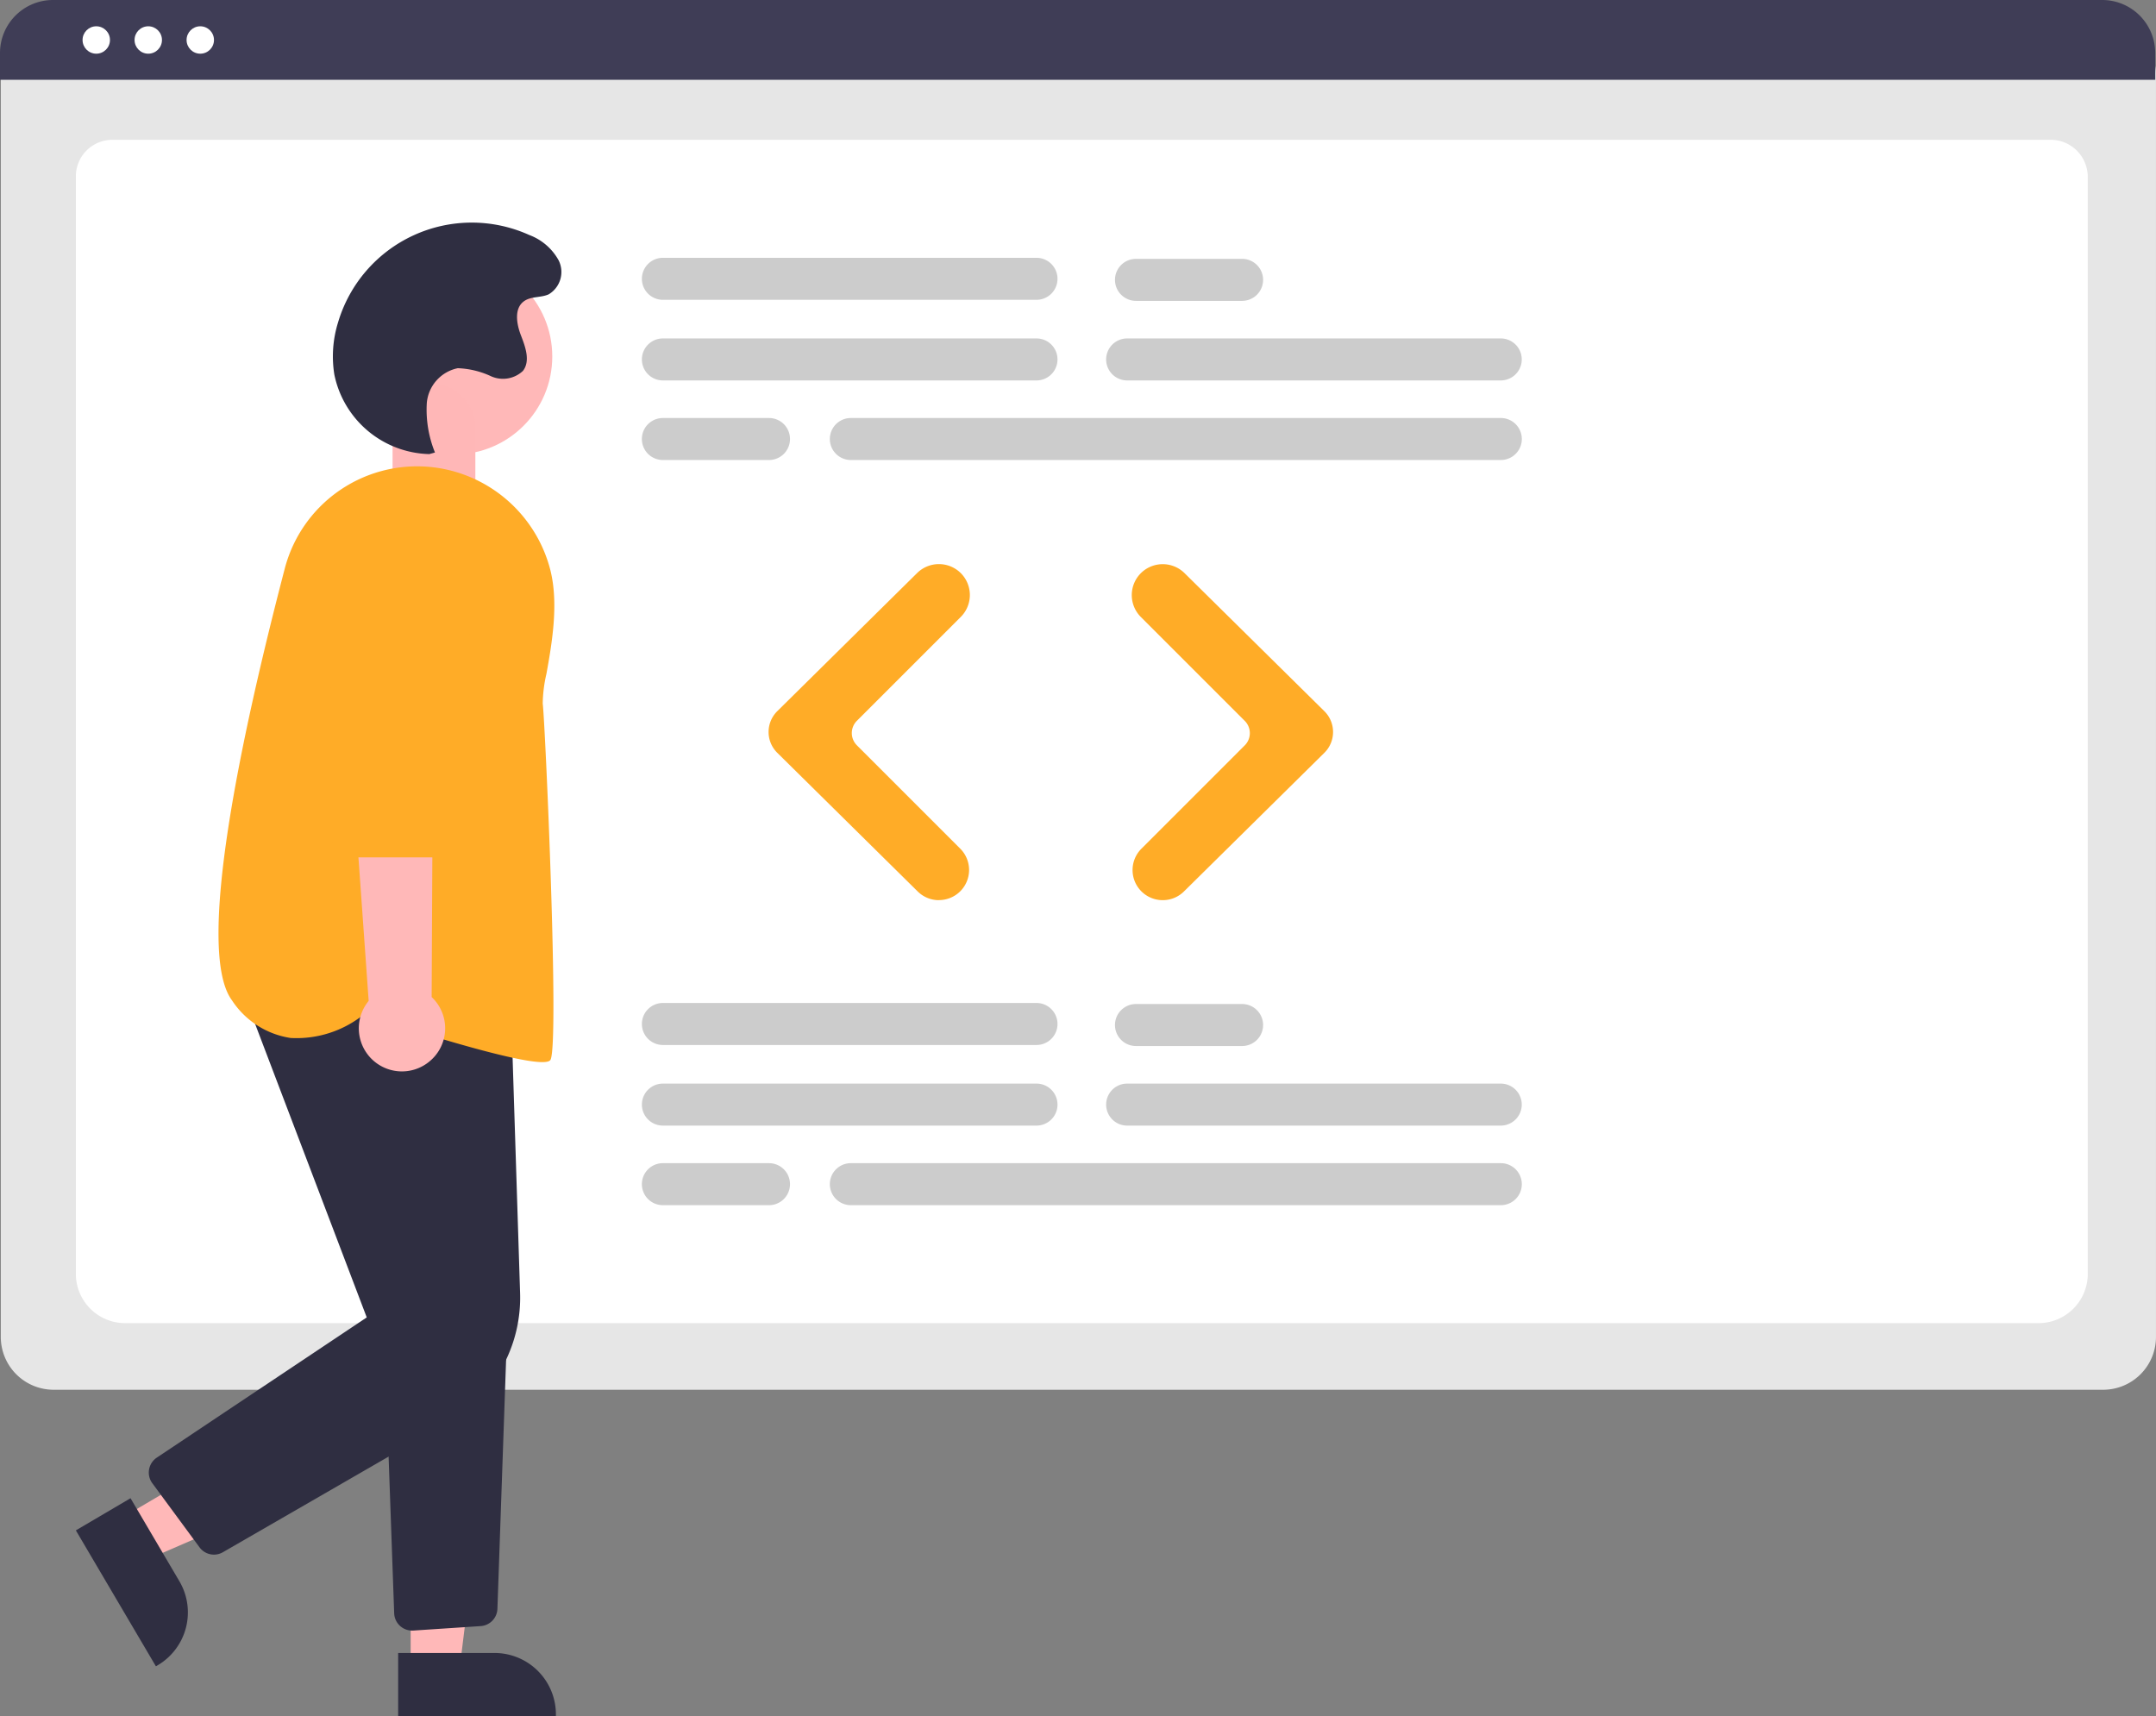
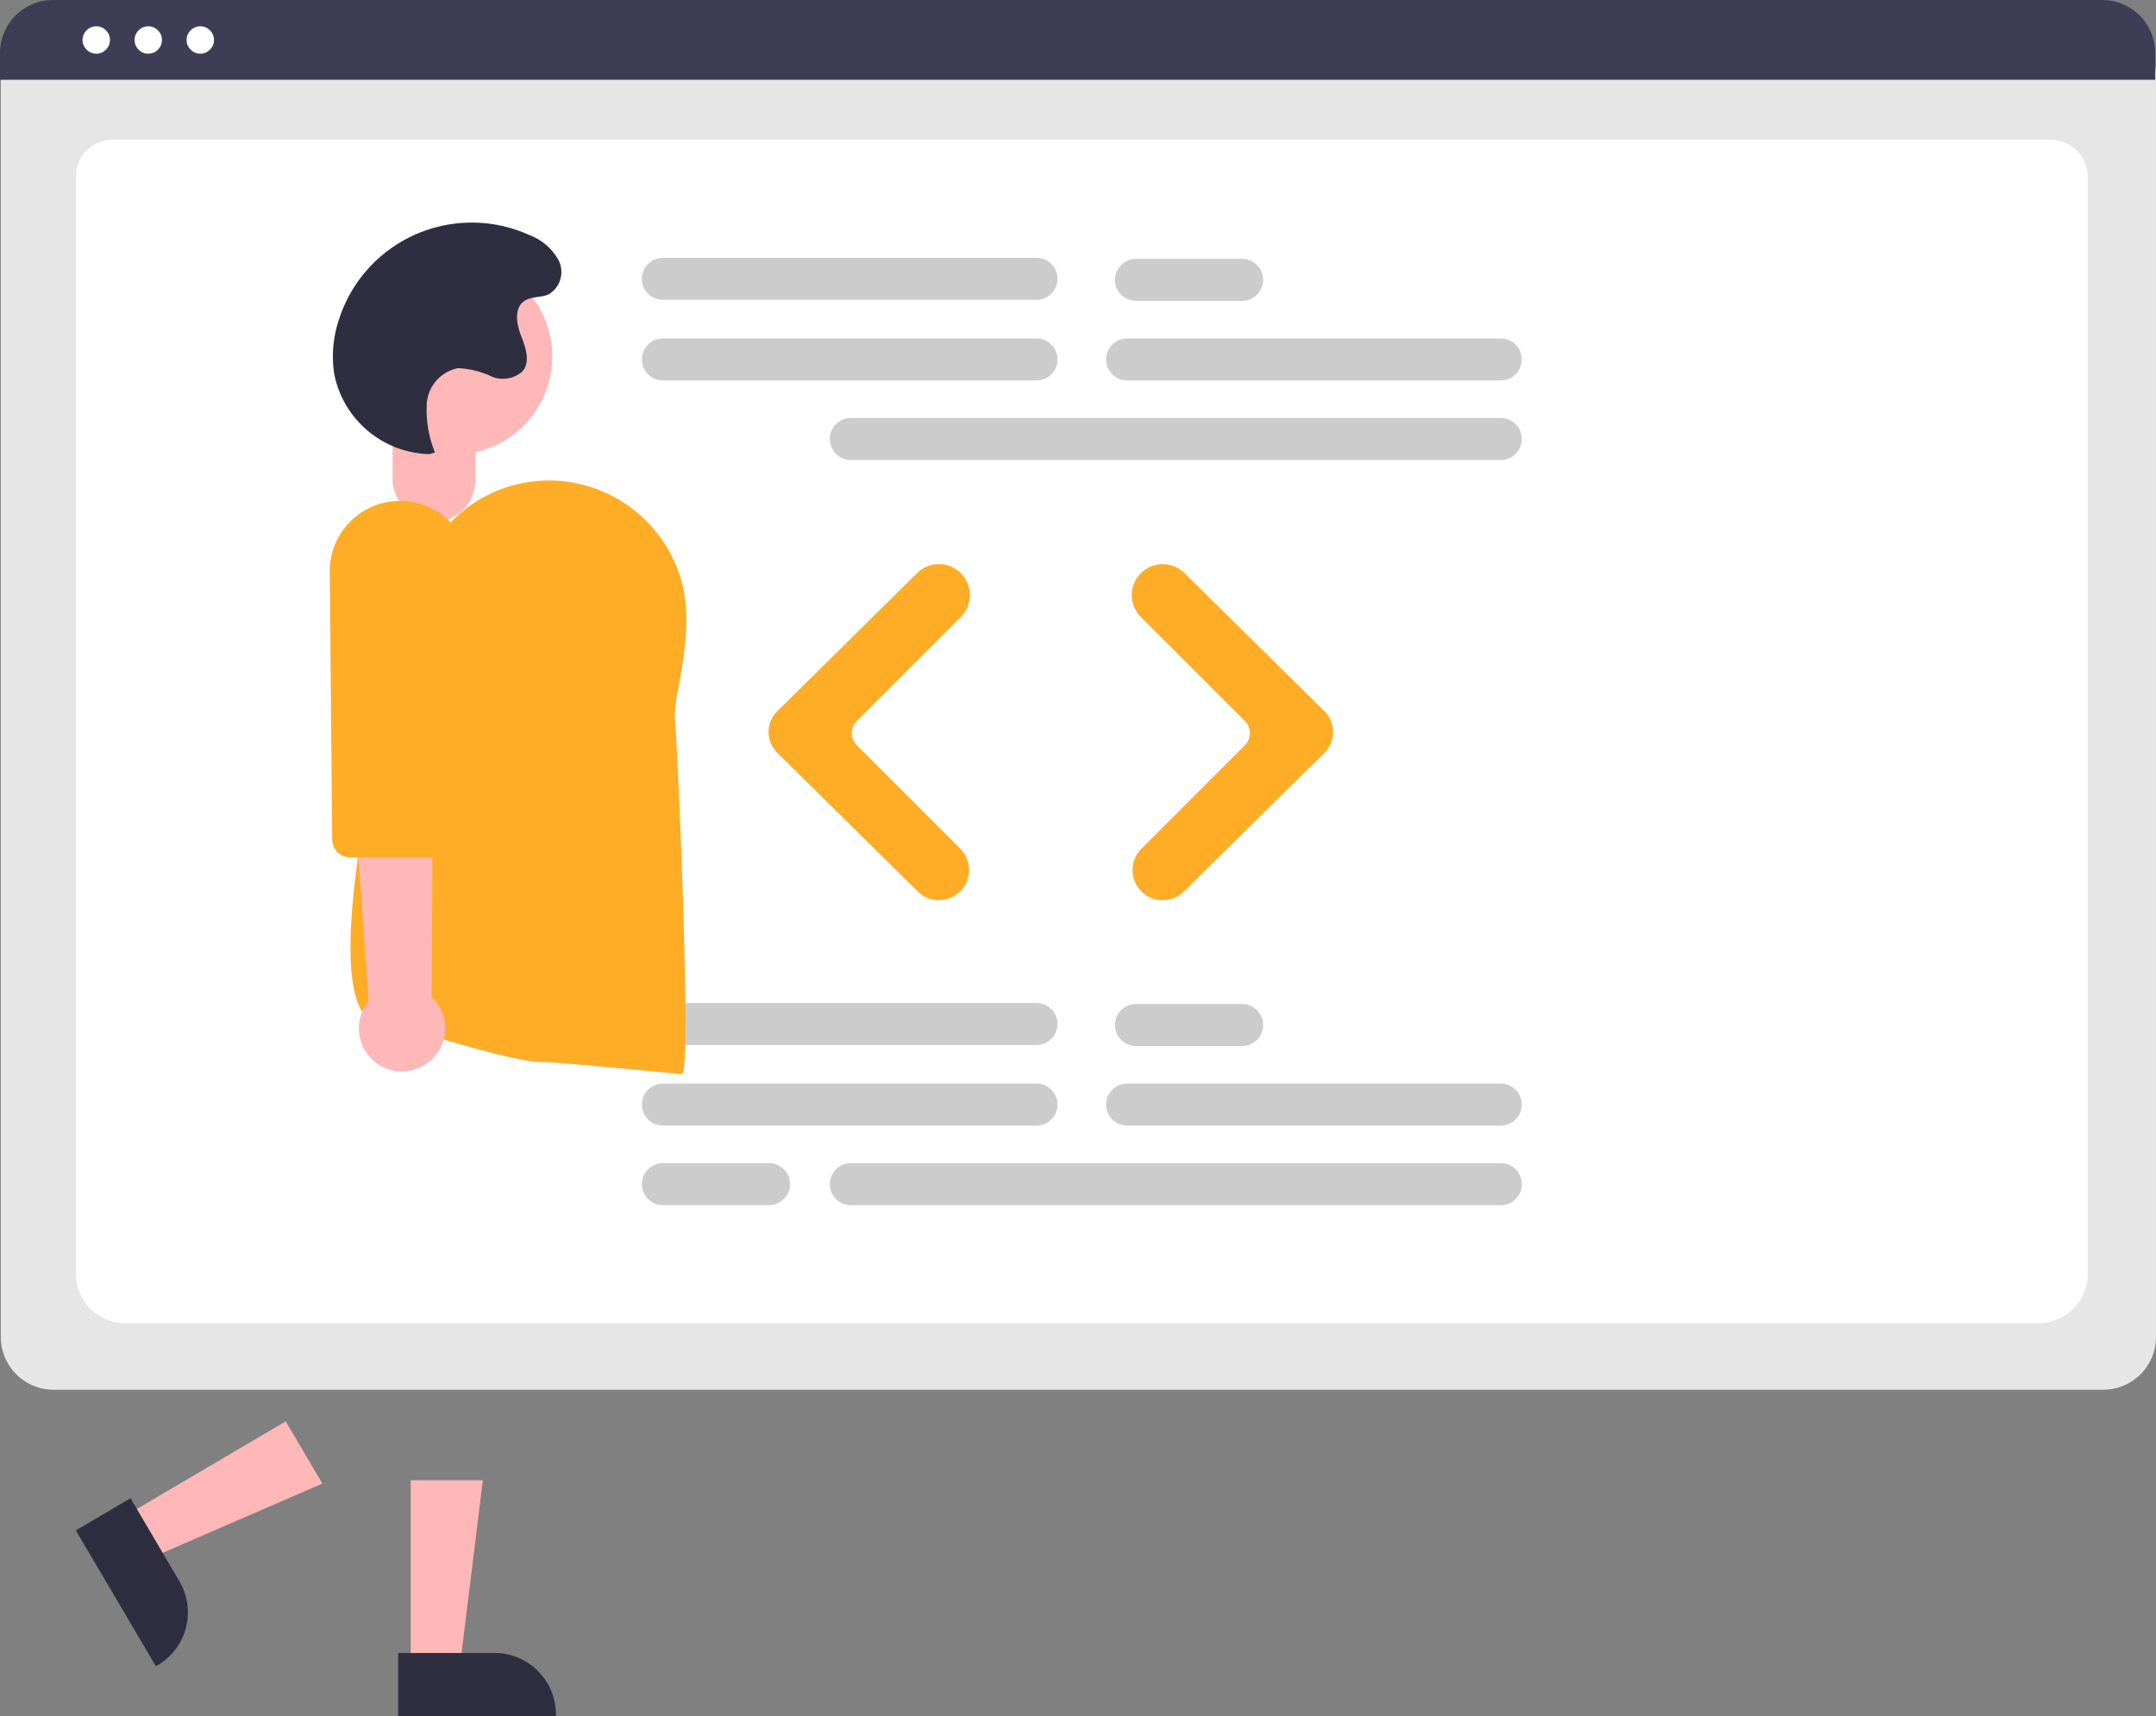
<svg xmlns="http://www.w3.org/2000/svg" width="156.233" height="124.388" viewBox="0 0 156.233 124.388">
  <rect x="0" y="0" width="156.233" height="124.388" fill="#808080" stroke="none" />
  <g id="undraw_code_review_re_woeb" transform="translate(-93.68 0)">
    <path id="パス_4683" data-name="パス 4683" d="M541.827,258.977H393.3a3.829,3.829,0,0,1-3.824-3.824V163.565a2.8,2.8,0,0,1,2.8-2.8H542.8a2.854,2.854,0,0,1,2.85,2.85v91.539A3.829,3.829,0,0,1,541.827,258.977Z" transform="translate(-295.738 -158.259)" fill="#e6e6e6" />
    <path id="パス_4684" data-name="パス 4684" d="M555.075,279.43H416.648a3.573,3.573,0,0,1-3.68-3.446V196.229a2.649,2.649,0,0,1,2.727-2.556H555.984a2.692,2.692,0,0,1,2.772,2.6v79.713A3.573,3.573,0,0,1,555.075,279.43Z" transform="translate(-313.789 -183.541)" fill="#fff" />
    <path id="パス_4685" data-name="パス 4685" d="M545.421,155.741H389.241v-1.947a3.841,3.841,0,0,1,3.838-3.836h148.5a3.841,3.841,0,0,1,3.838,3.836Z" transform="translate(-295.561 -149.958)" fill="#3f3d56" />
    <circle id="楕円形_66" data-name="楕円形 66" cx="0.993" cy="0.993" r="0.993" transform="translate(99.663 1.905)" fill="#fff" />
    <circle id="楕円形_67" data-name="楕円形 67" cx="0.993" cy="0.993" r="0.993" transform="translate(103.431 1.905)" fill="#fff" />
    <circle id="楕円形_68" data-name="楕円形 68" cx="0.993" cy="0.993" r="0.993" transform="translate(107.2 1.905)" fill="#fff" />
    <path id="パス_4686" data-name="パス 4686" d="M618.521,258.823H591.448a1.522,1.522,0,0,1,0-3.044h27.073a1.522,1.522,0,1,1,0,3.044Z" transform="translate(-449.732 -231.252)" fill="#ccc" />
    <path id="パス_4687" data-name="パス 4687" d="M763.667,258.823H736.594a1.522,1.522,0,1,1,0-3.044h27.073a1.522,1.522,0,0,1,0,3.044Z" transform="translate(-561.236 -231.252)" fill="#ccc" />
    <path id="パス_4688" data-name="パス 4688" d="M697.295,283.705H650.2a1.522,1.522,0,0,1,0-3.044h47.1a1.522,1.522,0,0,1,0,3.044Z" transform="translate(-494.864 -250.367)" fill="#ccc" />
    <path id="パス_4689" data-name="パス 4689" d="M618.521,233.6H591.448a1.522,1.522,0,0,1,0-3.044h27.073a1.522,1.522,0,1,1,0,3.044Z" transform="translate(-449.732 -211.872)" fill="#ccc" />
    <path id="パス_4690" data-name="パス 4690" d="M747.047,233.941h-7.69a1.522,1.522,0,1,1,0-3.044h7.69a1.522,1.522,0,1,1,0,3.044Z" transform="translate(-563.359 -212.137)" fill="#ccc" />
-     <path id="パス_4691" data-name="パス 4691" d="M599.137,283.705h-7.69a1.522,1.522,0,0,1,0-3.044h7.69a1.522,1.522,0,0,1,0,3.044Z" transform="translate(-449.732 -250.367)" fill="#ccc" />
    <path id="パス_4692" data-name="パス 4692" d="M618.521,491.823H591.448a1.522,1.522,0,0,1,0-3.044h27.073a1.522,1.522,0,1,1,0,3.044Z" transform="translate(-449.732 -410.249)" fill="#ccc" />
    <path id="パス_4693" data-name="パス 4693" d="M763.667,491.823H736.594a1.522,1.522,0,1,1,0-3.044h27.073a1.522,1.522,0,0,1,0,3.044Z" transform="translate(-561.236 -410.249)" fill="#ccc" />
    <path id="パス_4694" data-name="パス 4694" d="M697.295,516.705H650.2a1.522,1.522,0,0,1,0-3.044h47.1a1.522,1.522,0,0,1,0,3.044Z" transform="translate(-494.864 -429.364)" fill="#ccc" />
    <path id="パス_4695" data-name="パス 4695" d="M618.521,466.6H591.448a1.522,1.522,0,0,1,0-3.044h27.073a1.522,1.522,0,1,1,0,3.044Z" transform="translate(-449.732 -390.868)" fill="#ccc" />
    <path id="パス_4696" data-name="パス 4696" d="M747.047,466.941h-7.69a1.522,1.522,0,1,1,0-3.044h7.69a1.522,1.522,0,1,1,0,3.044Z" transform="translate(-563.359 -391.134)" fill="#ccc" />
    <path id="パス_4697" data-name="パス 4697" d="M599.137,516.705h-7.69a1.522,1.522,0,0,1,0-3.044h7.69a1.522,1.522,0,0,1,0,3.044Z" transform="translate(-449.732 -429.364)" fill="#ccc" />
    <path id="パス_4698" data-name="パス 4698" d="M641.882,350.71a2.178,2.178,0,0,1-1.535-.628l-10.177-10.05a2.121,2.121,0,0,1,0-3.019L640.306,327a2.249,2.249,0,0,1,3.162.01h0a2.246,2.246,0,0,1,0,3.172l-7.532,7.532a1.255,1.255,0,0,0,0,1.772l7.491,7.491a2.183,2.183,0,0,1-1.545,3.728Z" transform="translate(-480.164 -285.474)" fill="#ffac27" />
    <path id="パス_4699" data-name="パス 4699" d="M745.325,350.71a2.183,2.183,0,0,1-1.545-3.728l7.491-7.491a1.255,1.255,0,0,0,0-1.772l-7.532-7.532a2.243,2.243,0,0,1,0-3.172h0a2.249,2.249,0,0,1,3.162-.01l10.136,10.009a2.121,2.121,0,0,1,0,3.019l-10.177,10.05A2.178,2.178,0,0,1,745.325,350.71Z" transform="translate(-567.389 -285.474)" fill="#ffac27" />
    <g id="グループ_66" data-name="グループ 66" transform="translate(99.18 15.132)">
      <circle id="楕円形_65" data-name="楕円形 65" cx="7.102" cy="7.102" r="7.102" transform="translate(20.316 3.602)" fill="#ffb8b8" />
      <rect id="長方形_324" data-name="長方形 324" width="6" height="10" rx="3" transform="translate(22.946 12.687)" fill="#ffb7b7" />
      <path id="パス_4672" data-name="パス 4672" d="M67.543,532.146l1.8,3.055,12.64-5.483-2.654-4.509Z" transform="translate(-64.123 -437.333)" fill="#ffb8b8" />
      <path id="パス_4673" data-name="パス 4673" d="M196.364,694.43l3.541,6.017h0a4.449,4.449,0,0,1-1.578,6.091l-.125.073-5.8-9.851Z" transform="translate(-192.405 -600.983)" fill="#2f2e41" />
      <path id="パス_4674" data-name="パス 4674" d="M139.6,553.645h3.545l1.686-13.674H139.6Z" transform="translate(-115.342 -447.826)" fill="#ffb8b8" />
      <path id="パス_4675" data-name="パス 4675" d="M273.162,733.214h6.982a4.449,4.449,0,0,1,4.449,4.449v.144H273.162Z" transform="translate(-249.81 -628.552)" fill="#2f2e41" />
-       <path id="パス_4676" data-name="パス 4676" d="M215.4,606.976a1.3,1.3,0,0,1-1.048-.53L210.93,601.8a1.3,1.3,0,0,1,.325-1.854l15.214-10.162-9.18-24.138,19.631,1.62.661,20.743a10.423,10.423,0,0,1-5.218,9.376L216.047,606.8A1.3,1.3,0,0,1,215.4,606.976Z" transform="translate(-205.393 -509.441)" fill="#2f2e41" />
-       <path id="パス_4677" data-name="パス 4677" d="M271.7,673.7a1.3,1.3,0,0,1-1.3-1.255l-.719-20.207,8.909-.469-.709,20.353a1.3,1.3,0,0,1-1.214,1.253l-4.879.323Z" transform="translate(-247.336 -570.661)" fill="#2f2e41" />
-       <path id="パス_4678" data-name="パス 4678" d="M251.61,478.984c-2.267,0-10.183-2.549-12.932-3.458a7.773,7.773,0,0,1-5.307,1.709,6.184,6.184,0,0,1-4.257-2.737c-2.645-3.59.622-18.984,3.828-31.266a9.909,9.909,0,0,1,11.719-7.194h0a10,10,0,0,1,7.544,7.338c.6,2.457.084,5.348-.295,7.459a10.137,10.137,0,0,0-.271,2.161c.186,1.489,1.22,24.837.555,25.834C252.125,478.936,251.92,478.984,251.61,478.984Z" transform="translate(-217.811 -417.143)" fill="#ffac27" />
+       <path id="パス_4678" data-name="パス 4678" d="M251.61,478.984c-2.267,0-10.183-2.549-12.932-3.458c-2.645-3.59.622-18.984,3.828-31.266a9.909,9.909,0,0,1,11.719-7.194h0a10,10,0,0,1,7.544,7.338c.6,2.457.084,5.348-.295,7.459a10.137,10.137,0,0,0-.271,2.161c.186,1.489,1.22,24.837.555,25.834C252.125,478.936,251.92,478.984,251.61,478.984Z" transform="translate(-217.811 -417.143)" fill="#ffac27" />
      <path id="パス_4679" data-name="パス 4679" d="M265.249,504.031a3.107,3.107,0,0,0,.272-4.756l.14-28.293L259,472.092l1.957,27.462a3.123,3.123,0,0,0,4.294,4.477Z" transform="translate(-239.742 -442.149)" fill="#ffb8b8" />
      <path id="パス_4681" data-name="パス 4681" d="M263.792,388.047a7.206,7.206,0,0,1-6.883-5.767,8.292,8.292,0,0,1,.266-3.763,10.107,10.107,0,0,1,13.861-6.348A4.048,4.048,0,0,1,273.161,374a1.886,1.886,0,0,1-.722,2.471c-.569.255-1.284.13-1.789.5-.726.526-.539,1.646-.215,2.481s.69,1.847.147,2.56a2.109,2.109,0,0,1-2.315.394,6.22,6.22,0,0,0-2.414-.584,2.822,2.822,0,0,0-2.244,2.537,8.251,8.251,0,0,0,.593,3.573Z" transform="translate(-238.182 -370.27)" fill="#2f2e41" />
      <path id="パス_4700" data-name="パス 4700" d="M264.67,470.317h-7.178a1.305,1.305,0,0,1-1.3-1.289l-.176-19.458a5.09,5.09,0,1,1,10.18.012l-.224,19.449A1.306,1.306,0,0,1,264.67,470.317Z" transform="translate(-237.621 -423.314)" fill="#ffac27" />
    </g>
  </g>
</svg>